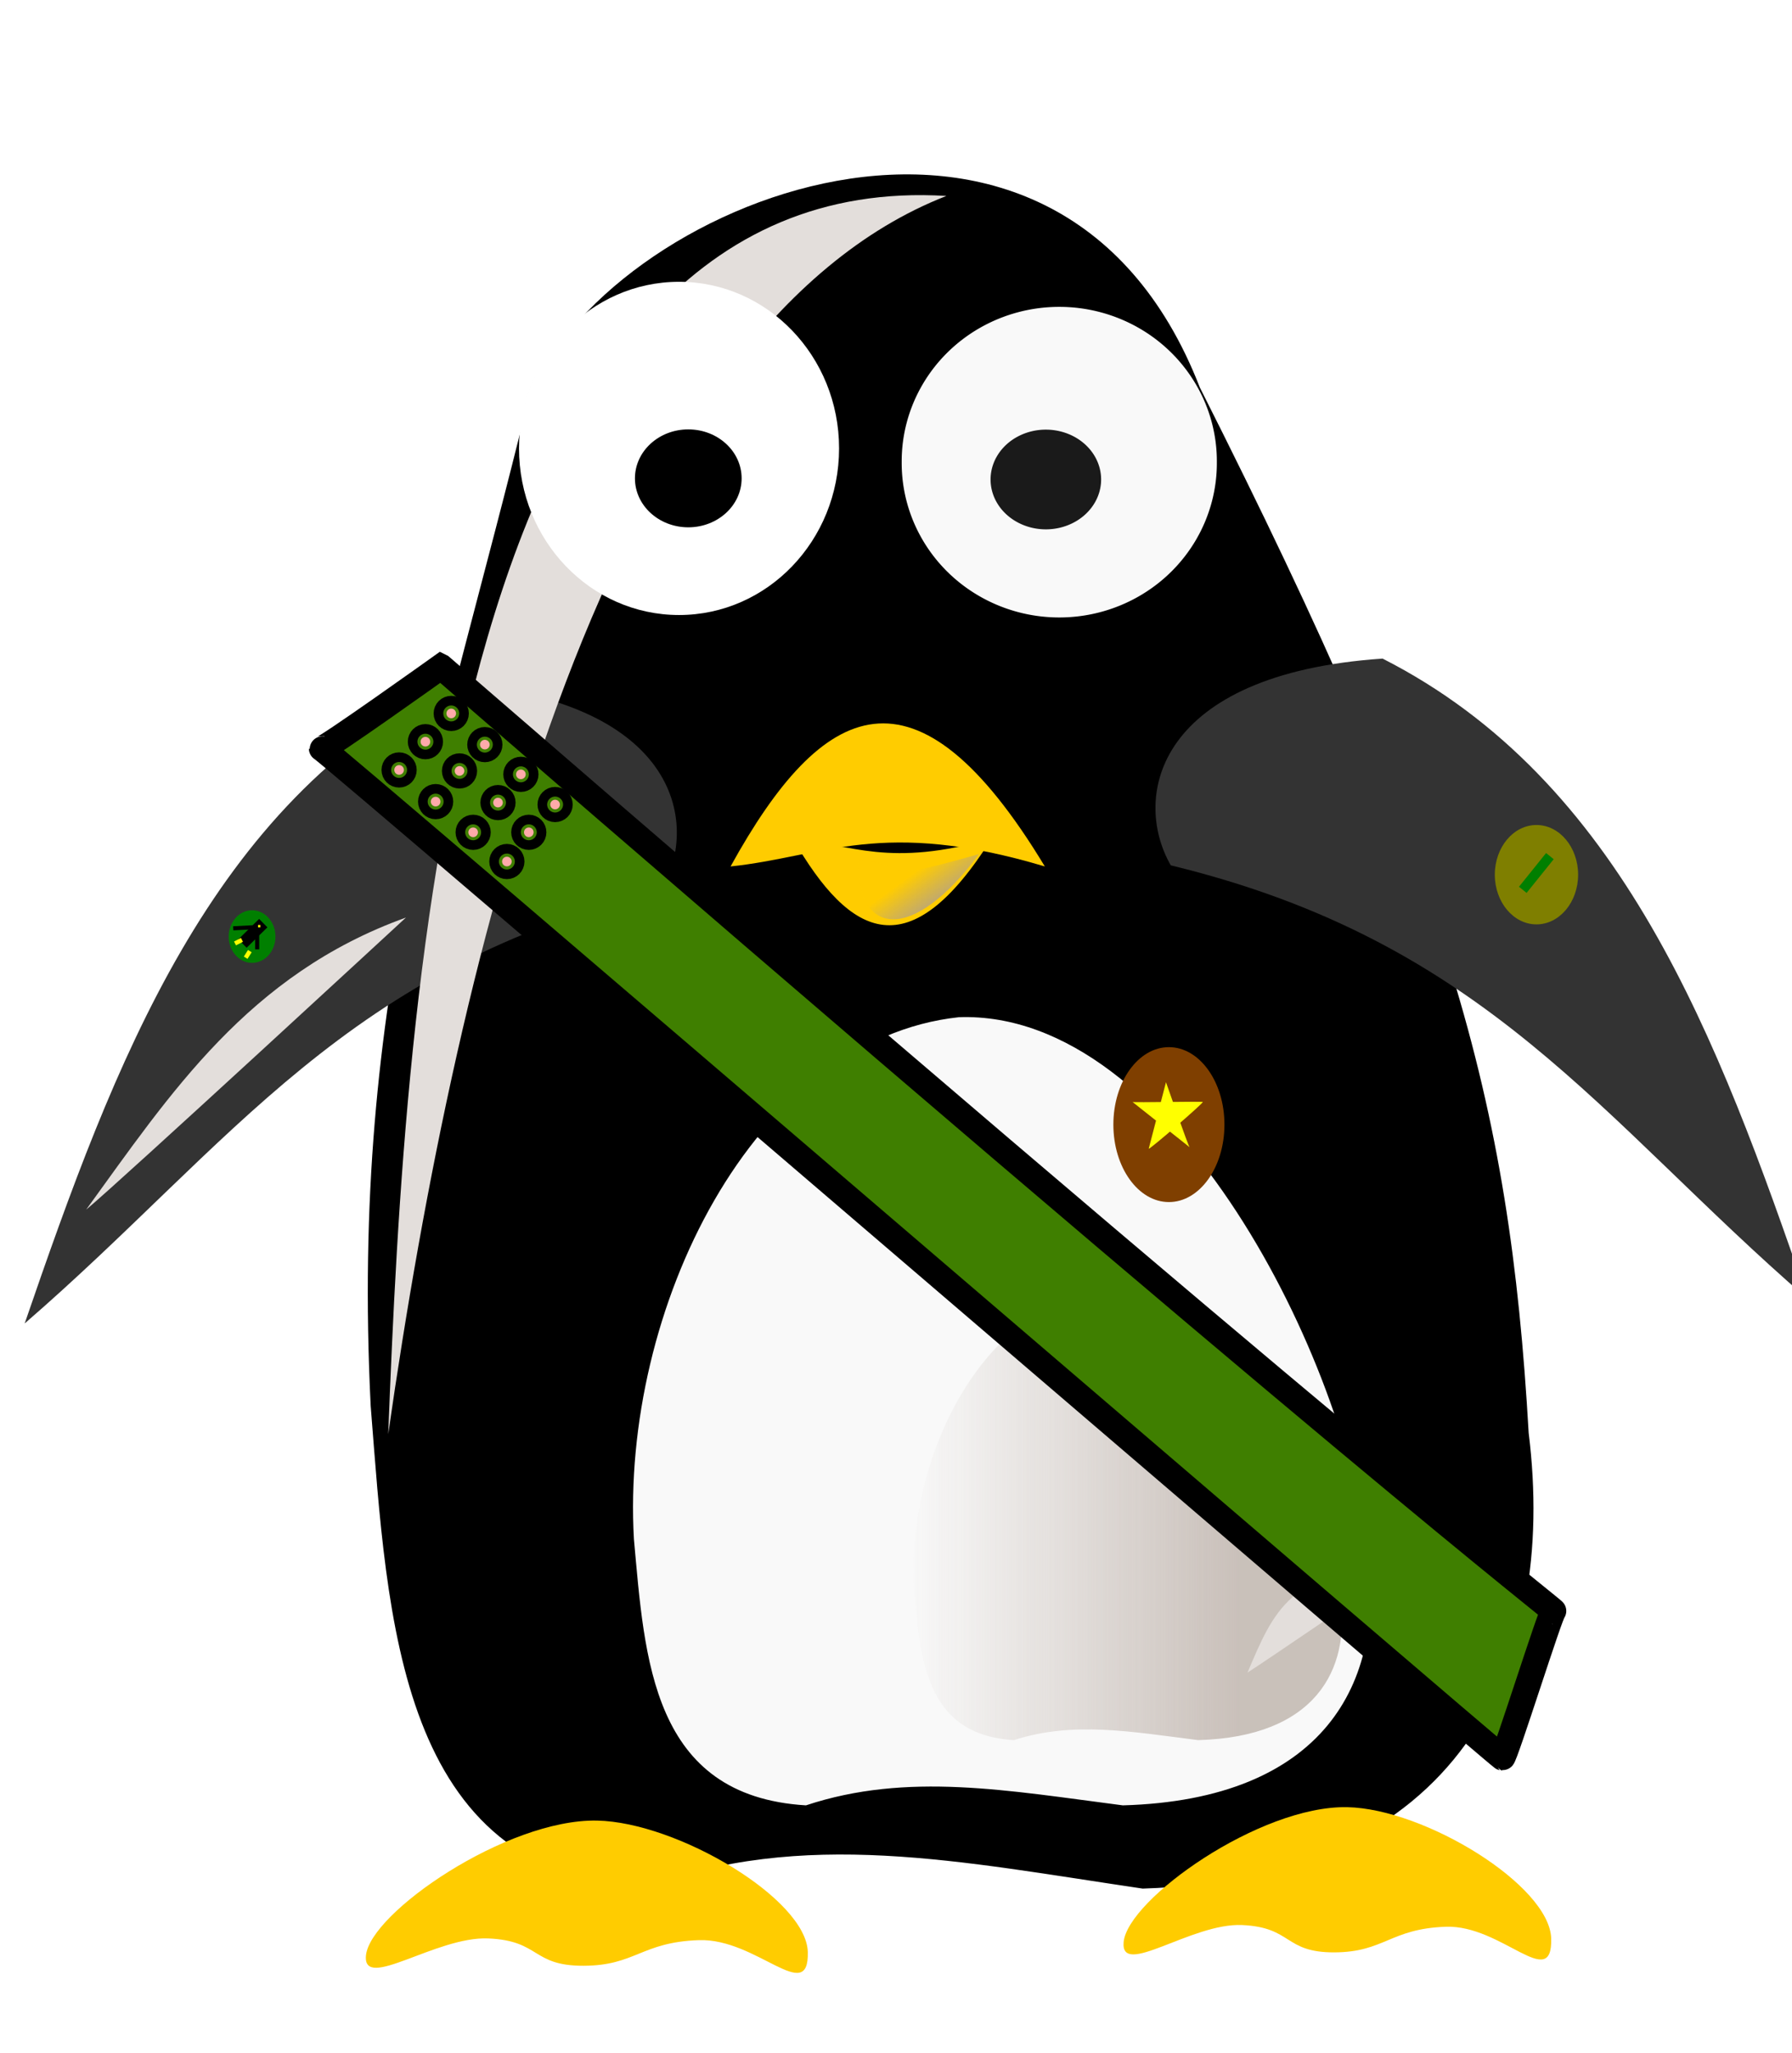
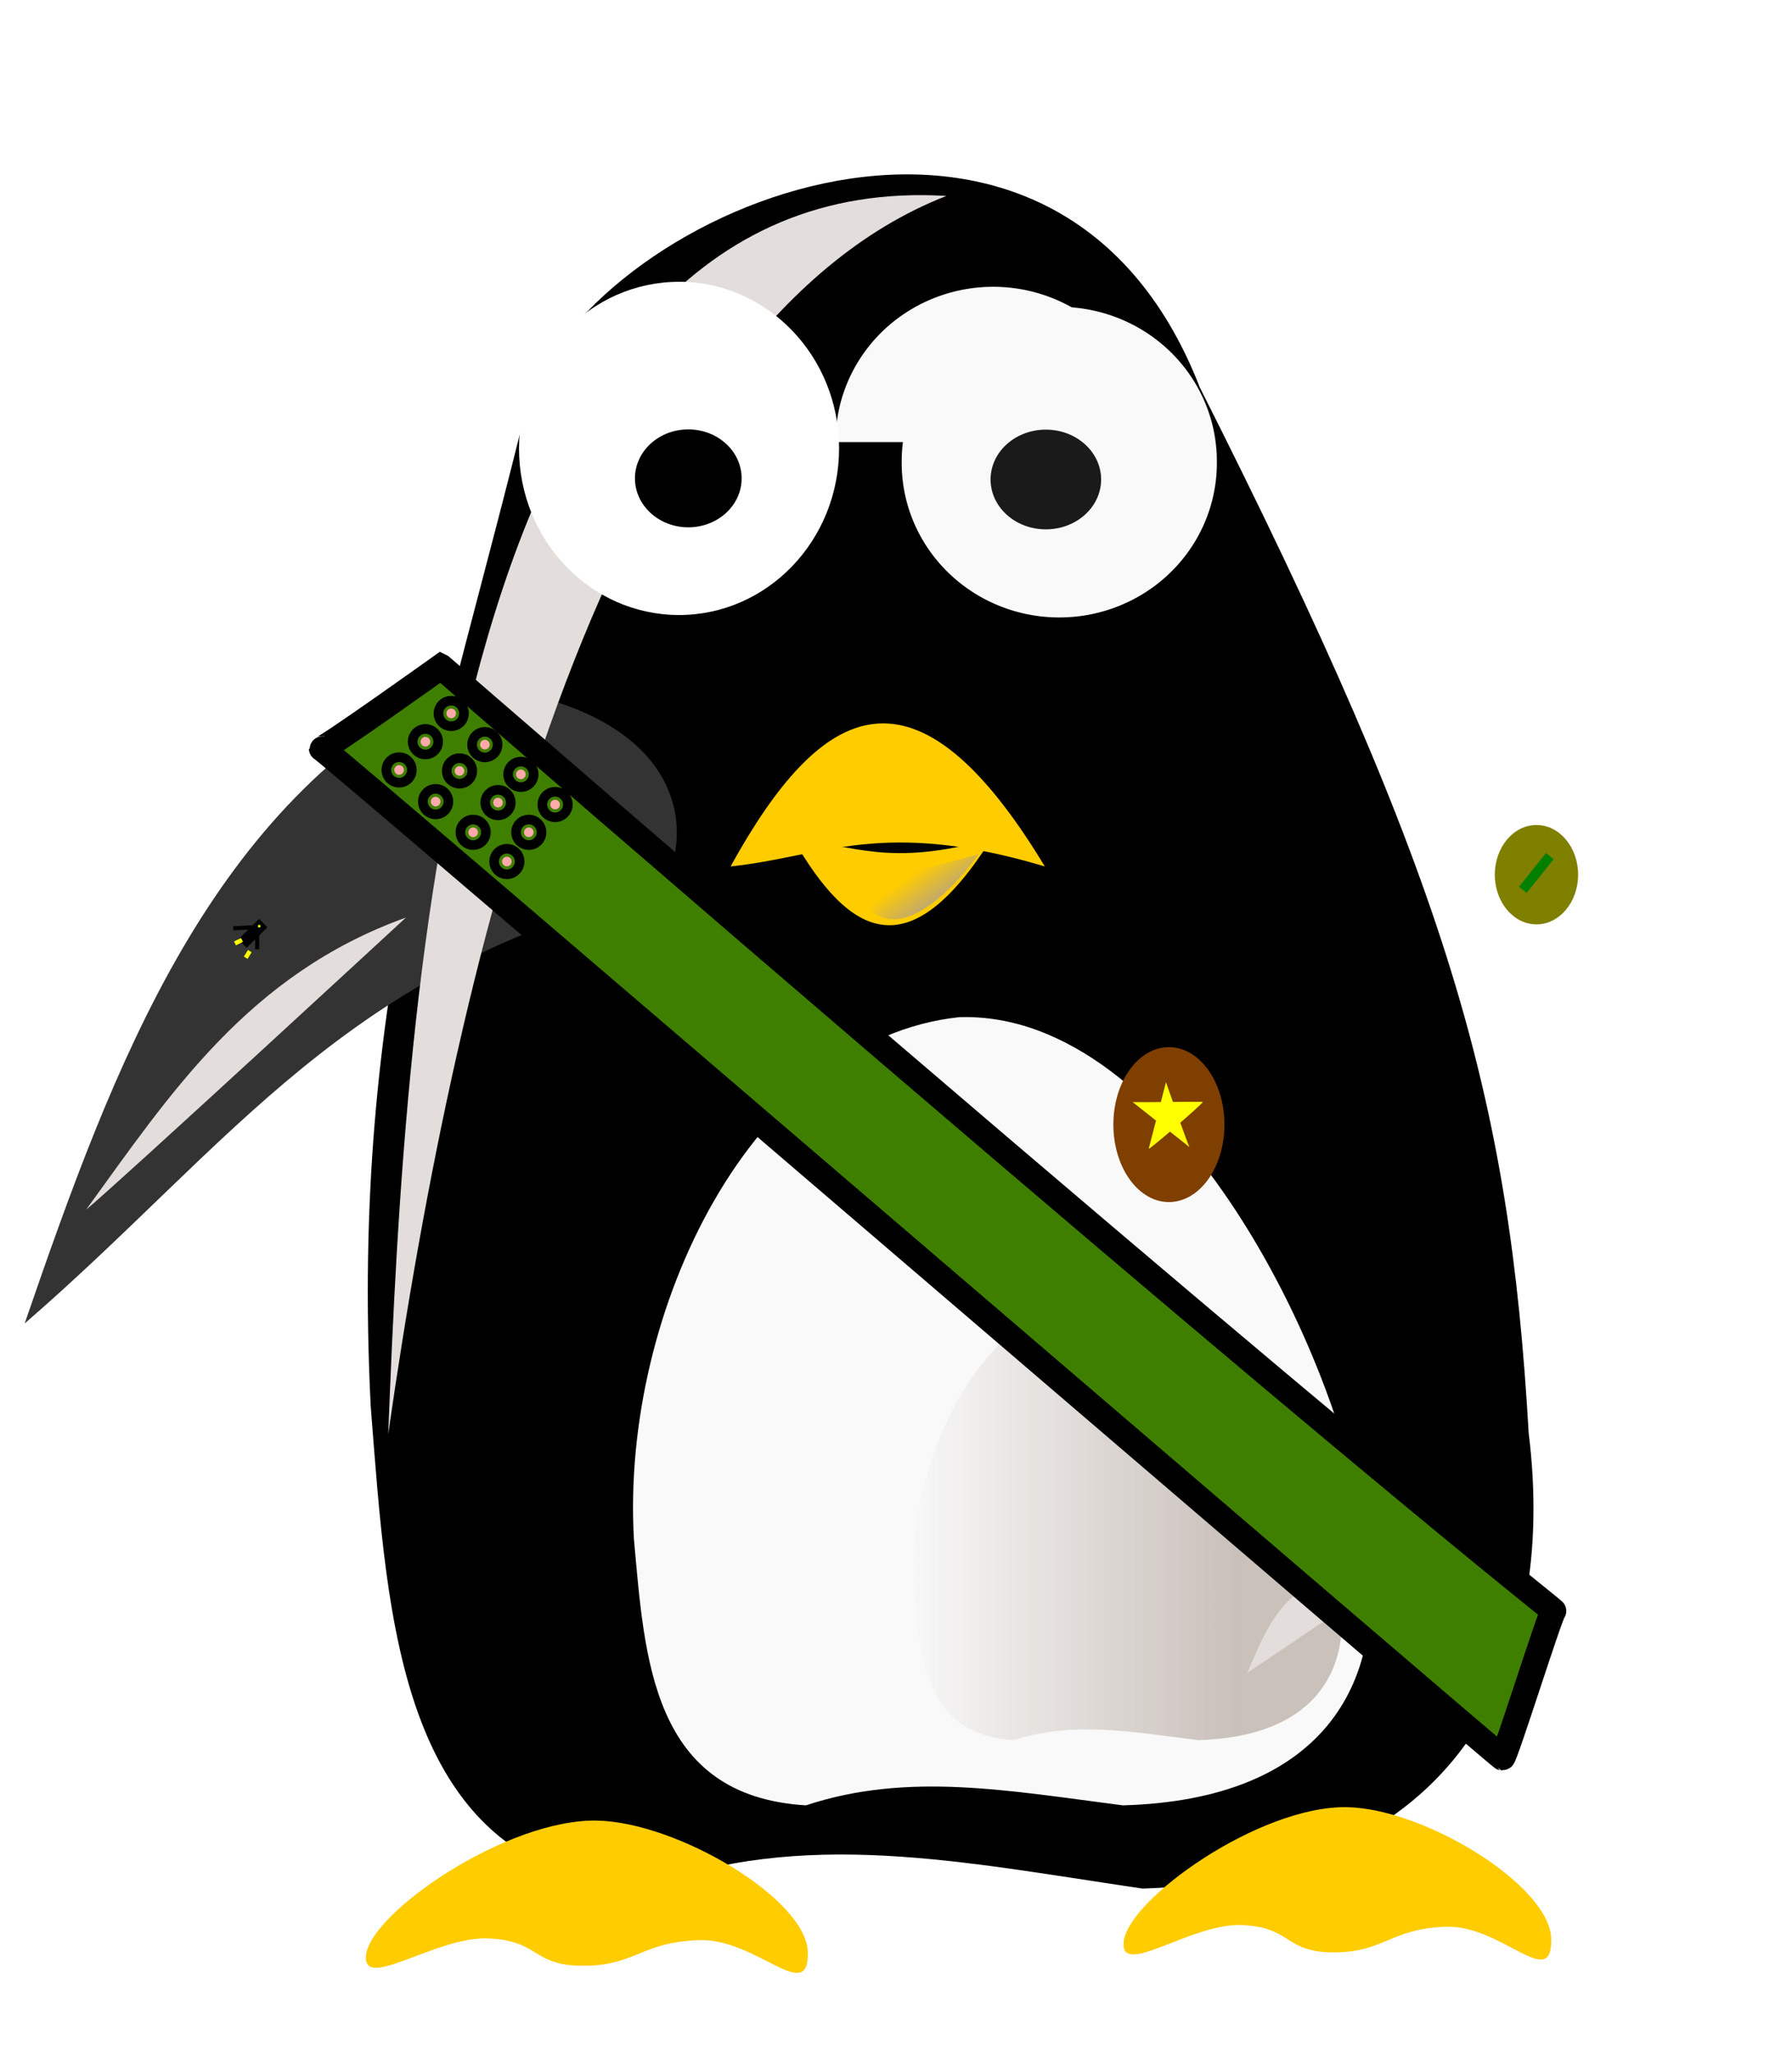
<svg xmlns="http://www.w3.org/2000/svg" xmlns:xlink="http://www.w3.org/1999/xlink" width="350.336" height="401.291">
  <title>peguin boyscout</title>
  <defs>
    <filter id="filter3325" x="-0.177" width="1.354" y="-0.136" height="1.272">
      <feGaussianBlur stdDeviation="6.455" id="feGaussianBlur3327" />
    </filter>
    <filter id="filter3457" x="-0.137" width="1.273" y="-0.121" height="1.241">
      <feGaussianBlur stdDeviation="3.722" id="feGaussianBlur3459" />
    </filter>
    <filter id="filter3529" x="-0.194" width="1.388" y="-0.066" height="1.132">
      <feGaussianBlur stdDeviation="3.302" id="feGaussianBlur3531" />
    </filter>
    <filter id="filter3747">
      <feGaussianBlur stdDeviation="1.063" id="feGaussianBlur3749" />
    </filter>
    <linearGradient id="linearGradient3547">
      <stop offset="0" id="stop3549" stop-color="#ffcc00" />
      <stop offset="1" id="stop3551" stop-color="#ac9d93" />
    </linearGradient>
    <linearGradient id="linearGradient3229">
      <stop offset="0" id="stop3231" stop-color="#ac9d93" />
      <stop offset="1" id="stop3233" stop-opacity="0" stop-color="#ac9d93" />
    </linearGradient>
    <linearGradient xlink:href="#linearGradient3547" id="linearGradient3772" x1="0.357" y1="0.319" x2="0.591" y2="0.555" />
    <linearGradient xlink:href="#linearGradient3229" id="linearGradient2530" x1="0.75" y1="0.5" x2="-0" y2="0.5" />
  </defs>
  <g>
    <title>Layer 1</title>
    <g id="layer1" transform="translate(0.666) translate(0.666) translate(0.666, 6.662) translate(1.332, 1.999) translate(0, -0.666) translate(-0.666, -1.332) translate(0, 3.997) translate(11.326, -11.326) translate(-21.985, -61.292) translate(-49.967, -7.328) translate(0, 401.289) scale(1, 0.959) translate(-0, -401.289) translate(0, 401.289) scale(1, 1.034) translate(-0, -401.289) translate(350.336, 401.289) scale(0.802, 0.991) translate(-350.336, -401.289) translate(0, -93.488) scale(1.04, 1) translate(-0, 93.488) translate(0, -93.488) scale(1.091, 1) translate(-0, 93.488) translate(0, 401.289) scale(1, 0.787) translate(-0, -401.289) translate(0, 15.211) scale(1, 1.181) translate(-0, -15.211) translate(0, 15.211) scale(1.057, 1) translate(-0, -15.211) translate(0, 500.672) scale(1, 1.003) translate(-0, -500.672) translate(362.609, 15.211) scale(1.017, 1) translate(-362.609, -15.211) translate(0, 500.672) scale(1, 1.001) translate(-0, -500.672)">
      <path d="m122.775,383.32c-48.782,-3.598 -50.852,-56.767 -54.286,-102.857c-4.119,-88.571 14.544,-140 31.429,-214.285c14.505,-41.831 105.348,-82.344 134.285,-2.857c50.005,105.681 61.854,151.305 65.715,222.858c5.758,49.559 -13.672,94.967 -77.143,97.142c-36.214,-5.691 -67.94,-13.012 -100,0l0,0z" id="path2383" stroke-width="1px" fill-rule="evenodd" fill="#000000" />
-       <path id="path2391" d="m161.405,74.948a31.494,32.922 0 1 1 -62.987,0a31.494,32.922 0 1 1 62.987,0z" stroke-dashoffset="0" stroke-dasharray="1, 1" stroke-miterlimit="3.8" marker-end="none" marker-mid="none" marker-start="none" stroke-width="0.5" fill-rule="nonzero" fill="#f9f9f9" />
+       <path id="path2391" d="m161.405,74.948a31.494,32.922 0 1 1 62.987,0z" stroke-dashoffset="0" stroke-dasharray="1, 1" stroke-miterlimit="3.8" marker-end="none" marker-mid="none" marker-start="none" stroke-width="0.5" fill-rule="nonzero" fill="#f9f9f9" />
      <path id="path2385" d="m126.61,170.417c-63.274,16.379 -85.752,54.084 -127.276,92.427c17.992,-55.823 37.1,-110.531 84.943,-136.503c45.12,3.264 50.218,29.384 42.333,44.076z" stroke-width="0.475px" fill-rule="evenodd" fill="#333333" />
-       <path d="m228.39,165.177c63.274,16.379 85.752,54.084 127.276,92.427c-17.992,-55.823 -37.1,-110.531 -84.943,-136.503c-45.12,3.264 -50.218,29.384 -42.333,44.076z" id="path3165" stroke-width="0.475px" fill-rule="evenodd" fill="#333333" />
      <path id="path2389" d="m155.475,365.574c-30.895,-1.986 -32.205,-31.327 -34.38,-56.762c-2.608,-48.879 23.766,-106.555 64.95,-111.26c43.136,-1.601 77.716,74.202 81.618,114.414c3.647,27.35 -8.659,52.409 -48.856,53.609c-22.935,-3.141 -43.027,-7.181 -63.332,0z" stroke-width="0.591px" fill-rule="evenodd" fill="#f9f9f9" />
      <path id="path3331" d="m71.992,286.445c13.937,-103.811 43.539,-235.688 111.557,-263.973c-99.236,-6.427 -108.09,169.109 -111.557,263.973z" filter="url(#filter3529)" stroke-width="1px" fill-rule="evenodd" fill="#e3dedb" />
      <path d="m237.6,79.227a31.494,32.922 0 1 1 -62.987,0a31.494,32.922 0 1 1 62.987,0z" id="path3163" stroke-dashoffset="0" stroke-dasharray="1, 1" stroke-miterlimit="3.8" marker-end="none" marker-mid="none" marker-start="none" stroke-width="0.5" fill-rule="nonzero" fill="#f9f9f9" />
      <path d="m138.531,79.138a12.81,11.381 0 1 1 -25.62,0a12.81,11.381 0 1 1 25.62,0z" id="path3167" stroke-dashoffset="0" stroke-dasharray="1, 1" stroke-miterlimit="3.8" marker-end="none" marker-mid="none" marker-start="none" stroke-width="0.5" fill-rule="nonzero" fill="#1a1a1a" />
      <path id="path3169" d="m214.469,82.921a11.047,10.629 0 1 1 -22.094,0a11.047,10.629 0 1 1 22.094,0z" stroke-dashoffset="0" stroke-dasharray="1, 1" stroke-miterlimit="3.8" marker-end="none" marker-mid="none" marker-start="none" stroke-width="0.5" fill-rule="nonzero" fill="#1a1a1a" />
      <g id="g3175" transform="matrix(0.632, 0, 0, 0.541, 721.014, 84.188)">
        <path id="path3171" d="m-898.984,139.173c18.345,39.701 37.042,50.978 62.857,0c-32.553,11.6 -44.24,2.335 -62.857,0z" stroke-width="1px" fill-rule="evenodd" fill="#ffcc00" />
        <path d="m-918.677,150.143c29.006,-65.569 58.568,-84.194 99.384,0c-51.47,-19.159 -69.948,-3.857 -99.384,0z" id="path3173" stroke-width="1.616px" fill-rule="evenodd" fill="#ffcc00" />
        <path d="m-878.206,147.582c-0.835,29.891 17.063,33.227 38.083,-2.336c-32.553,11.6 -19.466,4.671 -38.083,2.336z" id="path3545" filter="url(#filter3747)" stroke-width="1px" fill-rule="evenodd" fill="url(#linearGradient3772)" opacity="0.84" />
      </g>
      <path id="path3181" d="m67.542,397.587c-0.684,7.707 14.015,-4.12 24.454,-3.641c10.439,0.478 8.627,5.852 19.02,5.826c10.393,-0.026 11.559,-5.059 23.095,-5.462c11.536,-0.403 22.001,14 21.737,2.549c-0.261,-11.345 -26.108,-27.702 -42.115,-28.037c-18.115,-0.38 -45.383,19.671 -46.191,28.766z" stroke-width="0.246px" fill-rule="evenodd" fill="#ffcc00" />
      <path d="m218.968,394.732c-0.662,7.708 13.563,-4.12 23.664,-3.642c10.101,0.478 8.348,5.852 18.405,5.827c10.057,-0.026 11.186,-5.06 22.349,-5.463c11.163,-0.403 21.29,14.002 21.035,2.549c-0.253,-11.346 -25.265,-27.705 -40.755,-28.041c-17.53,-0.38 -43.917,19.673 -44.699,28.769z" id="path3183" stroke-width="0.242px" fill-rule="evenodd" fill="#ffcc00" />
      <path id="path3185" stroke-dashoffset="0" stroke-dasharray="1, 1" stroke-miterlimit="3.8" marker-end="none" marker-mid="none" marker-start="none" stroke-width="0.5" fill-rule="nonzero" fill="#6c5d53" />
      <path id="path3219" d="m197.035,351.67c-17.961,-1.132 -18.723,-17.849 -19.988,-32.341c-1.517,-27.849 13.817,-60.711 37.76,-63.392c25.078,-0.912 45.182,42.277 47.45,65.189c2.12,15.583 -5.034,29.86 -28.403,30.544c-13.334,-1.789 -25.015,-4.092 -36.819,0z" filter="url(#filter3325)" stroke-miterlimit="4" stroke-width="0.375" fill-rule="evenodd" fill="url(#linearGradient2530)" opacity="0.787" />
      <path d="m11.623,238.576c6.734,-5.936 63.909,-62.264 63.909,-62.264c-31.533,12.086 -47.155,37.656 -63.909,62.264z" id="path3329" filter="url(#filter3457)" stroke-width="1px" fill-rule="evenodd" fill="#e3dedb" />
      <path id="path3533" d="m243.725,337.269c3.246,-2.174 29.816,-21.532 29.816,-21.532c-21.128,-1.089 -24.705,8.7 -29.816,21.532z" filter="url(#filter3457)" stroke-width="1px" fill-rule="evenodd" fill="#e3dedb" />
    </g>
    <path fill="#3f7f00" stroke="#000000" stroke-width="5" d="m86.216,130.328c179.333,155.333 218,184.667 217.498,184.624c-0.501,-0.042 -9.498,28.709 -10,28.667c-0.501,-0.042 -230.832,-197.958 -230.832,-197.291c0,0.667 23.333,-16 23.333,-16l0,0z" id="svg_3" />
    <circle fill="#ffaaaa" stroke="#000000" stroke-width="5" cx="78.025" cy="150.519" r="0.941" id="svg_4" />
    <circle fill="#ffaaaa" stroke="#000000" stroke-width="5" cx="83.168" cy="144.996" r="0.941" id="svg_8" />
    <circle fill="#ffaaaa" stroke="#000000" stroke-width="5" cx="88.216" cy="139.472" r="0.941" id="svg_9" />
    <circle fill="#ffaaaa" stroke="#000000" stroke-width="5" cx="85.168" cy="156.71" r="0.941" id="svg_10" />
    <circle fill="#ffaaaa" stroke="#000000" stroke-width="5" cx="89.835" cy="150.71" r="0.941" id="svg_11" />
    <circle fill="#ffaaaa" stroke="#000000" stroke-width="5" cx="94.787" cy="145.567" r="0.941" id="svg_12" />
    <circle fill="#ffaaaa" stroke="#000000" stroke-width="5" cx="92.501" cy="162.71" r="0.941" id="svg_13" />
    <circle fill="#ffaaaa" stroke="#000000" stroke-width="5" cx="97.359" cy="156.9" r="0.941" id="svg_14" />
    <circle fill="#ffaaaa" stroke="#000000" stroke-width="5" cx="101.835" cy="151.377" r="0.941" id="svg_15" />
    <circle fill="#ffaaaa" stroke="#000000" stroke-width="5" cx="99.094" cy="168.422" r="0.941" id="svg_16" />
    <circle fill="#ffaaaa" stroke="#000000" stroke-width="5" cx="103.38" cy="162.708" r="0.941" id="svg_17" />
    <circle fill="#ffaaaa" stroke="#000000" stroke-width="5" cx="108.523" cy="157.28" r="0.941" id="svg_18" />
    <ellipse fill="#7f3f00" stroke-width="5" cx="228.521" cy="219.852" id="svg_20" rx="10.857" ry="15.143" />
    <path fill="#ffff00" stroke-width="5" d="m227.95,211.566l-3.378,13.005c0.235,0.138 10.807,-9.005 10.571,-9.143c-0.235,-0.138 -13.479,0.138 -13.714,0c-0.235,-0.138 11.378,8.995 11.143,8.857c-0.235,-0.138 -4.622,-12.72 -4.622,-12.72z" id="svg_21" />
    <ellipse fill="#ffffff" stroke-width="5" cx="132.753" cy="87.66" id="svg_29" rx="31.286" ry="32.572" />
    <ellipse fill="#000000" stroke-width="5" cx="134.56" cy="93.514" id="svg_31" rx="10.429" ry="9.572" />
    <ellipse fill="#7f7f00" stroke-width="5" cx="300.378" cy="170.995" rx="8.143" ry="9.714" id="svg_35" />
    <rect fill="#7f7f00" stroke-width="5" x="295.378" y="165.28" width="7.714" height="7.429" id="svg_36" />
    <rect fill="#007f00" stroke-width="5" x="296.125" y="169.702" width="8.456" height="1.913" id="svg_37" transform="rotate(-51.197, 300.355, 170.658)" />
-     <ellipse fill="#007f00" stroke-width="5" cx="49.283" cy="183.091" rx="4.571" ry="5.143" id="svg_38" />
    <rect fill="#000000" stroke-width="5" x="48.28" y="179.613" width="2.308" height="5.692" id="svg_39" transform="rotate(45.495, 49.435, 182.462)" />
    <rect fill="#000000" stroke-width="5" x="49.875" y="181.59" width="0.8" height="4" id="svg_41" />
    <rect fill="#000000" stroke-width="5" x="47.199" y="179.376" width="0.8" height="4" id="svg_42" transform="rotate(87.007, 47.601, 181.374)" />
    <rect fill="#ffff00" stroke-width="5" x="50.447" y="180.826" width="0.462" height="0.462" id="svg_43" />
    <rect fill="#ffff00" stroke-width="5" x="45.86" y="183.664" width="1.528" height="0.845" id="svg_44" transform="rotate(-27.128, 46.623, 184.088)" />
    <rect fill="#ffff00" stroke-width="5" x="47.673" y="186.159" width="1.528" height="0.845" transform="rotate(-57.722, 48.436, 186.582)" id="svg_45" />
  </g>
</svg>